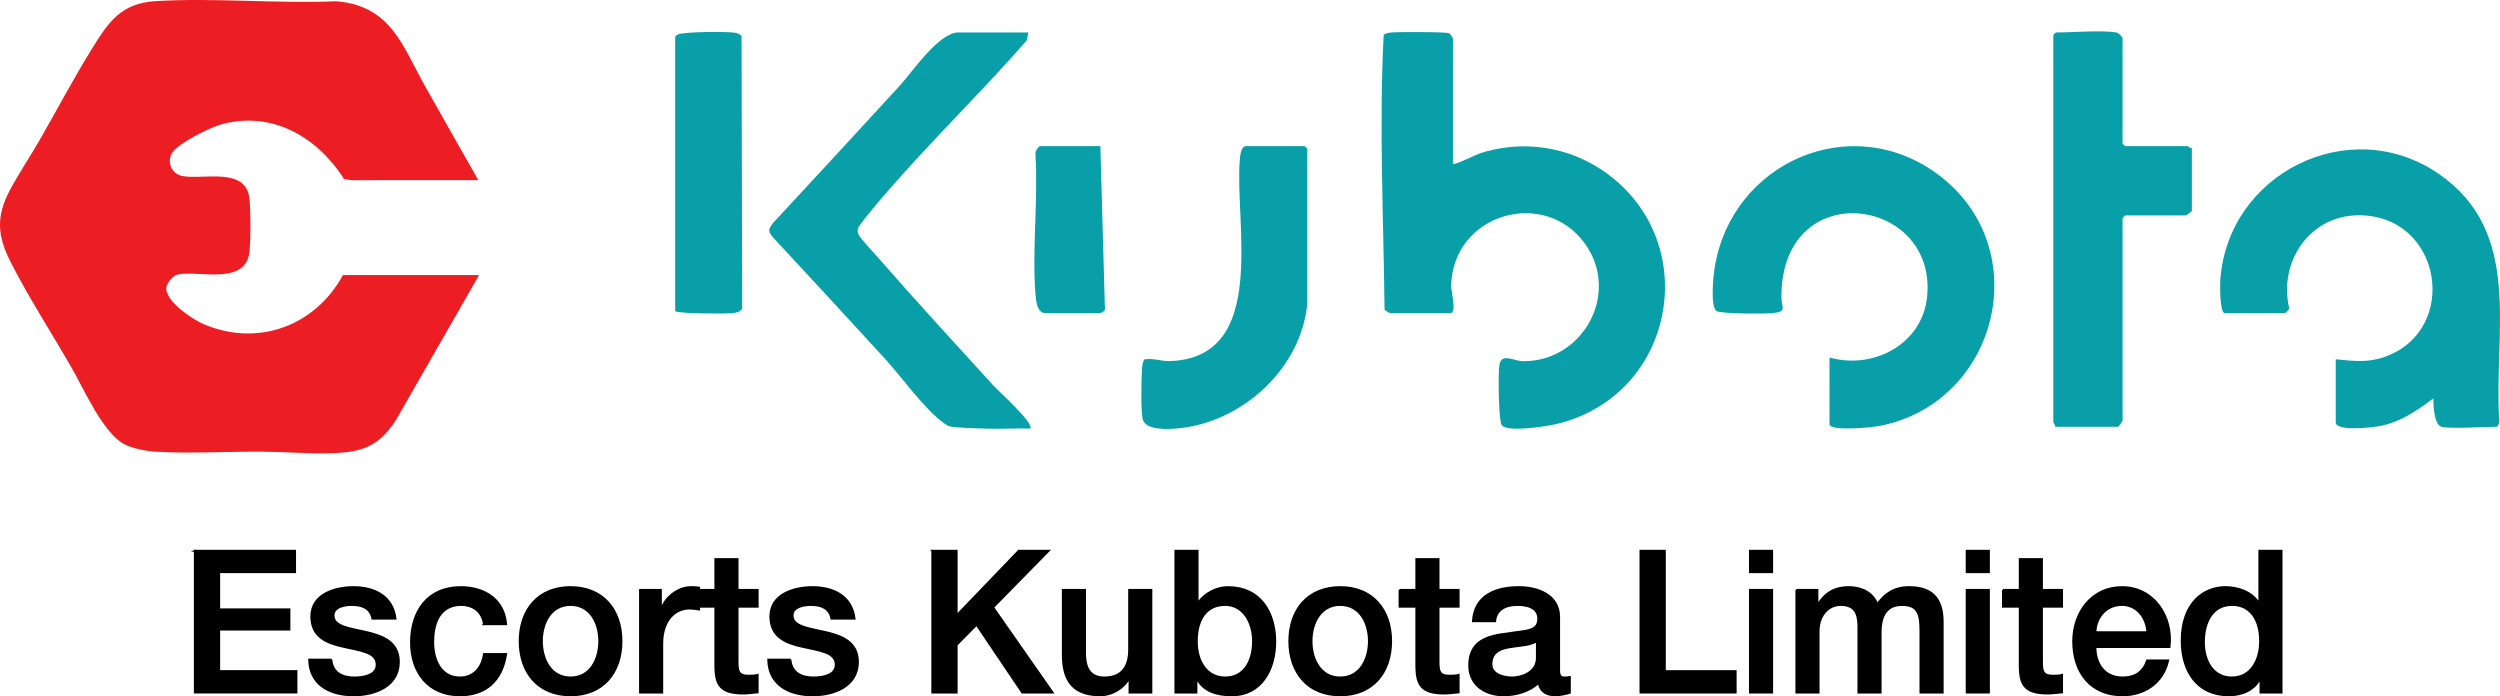
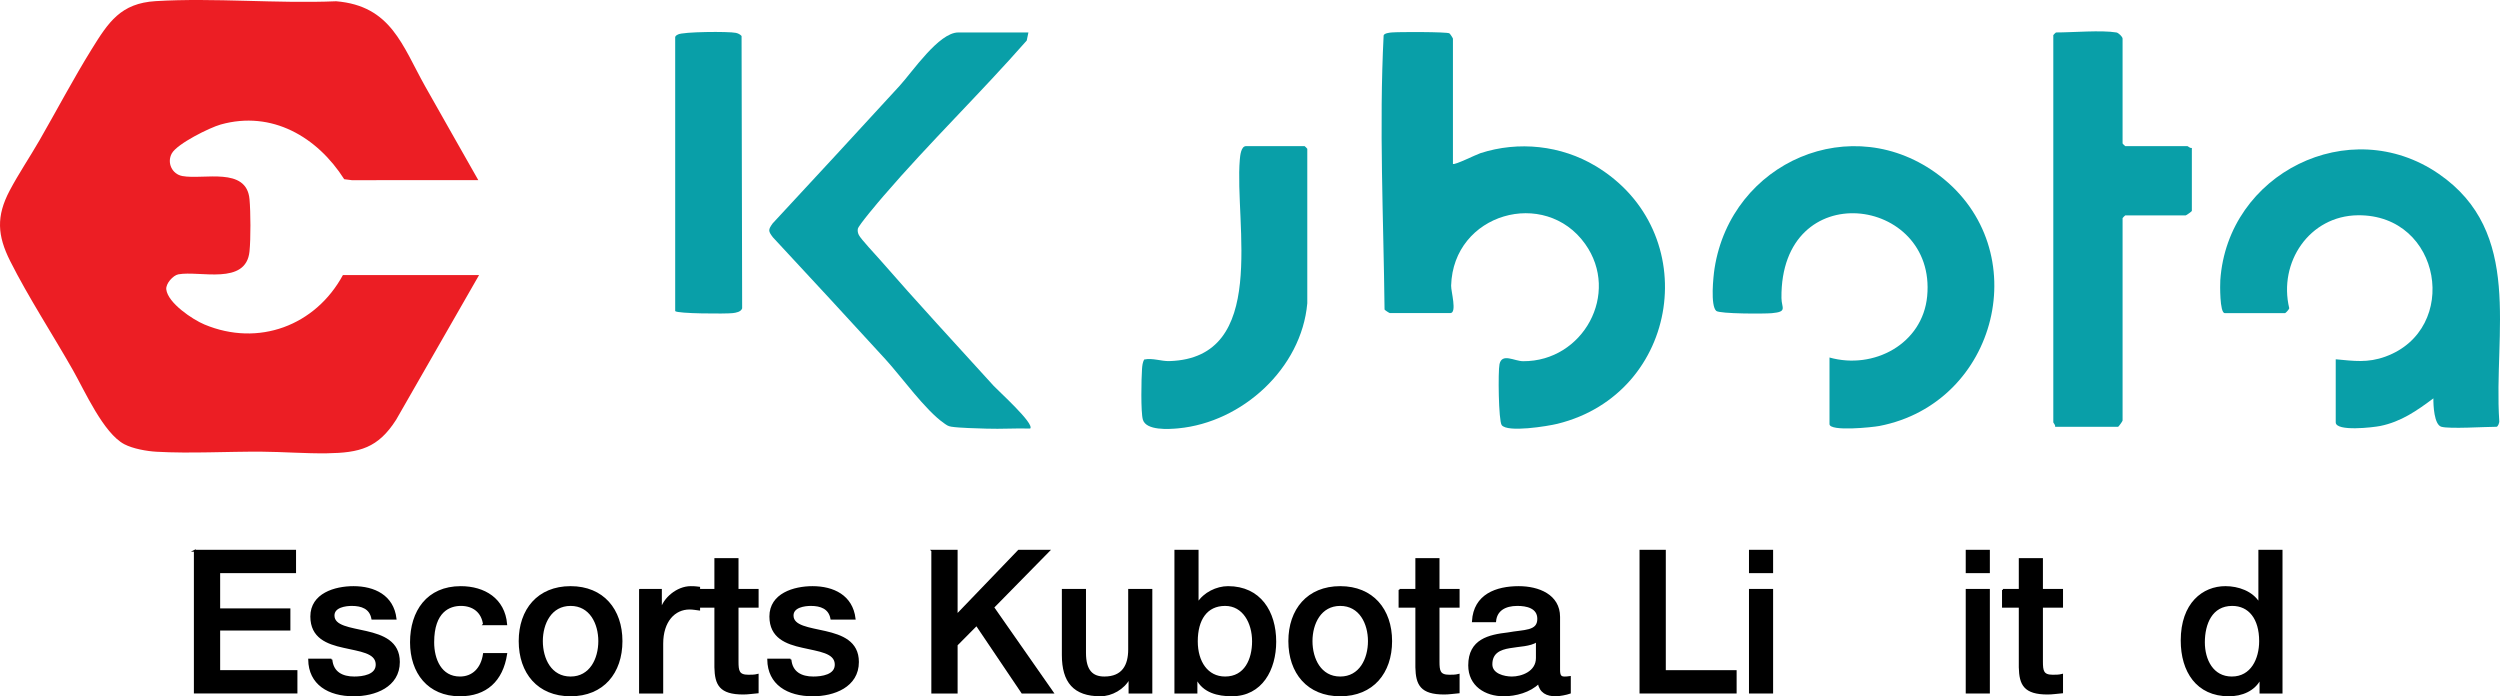
<svg xmlns="http://www.w3.org/2000/svg" id="b" width="650" height="181.033" viewBox="0 0 650 181.033">
  <defs>
    <style>.d{fill:#099fa8;}.e{stroke:#000;stroke-miterlimit:10;stroke-width:.489px;}.f{fill:#ec1e24;}</style>
  </defs>
  <g id="c">
    <path class="f" d="M124.559,71.518l-21.563,37.616c-4.702,7.365-9.462,8.599-17.982,8.724-5.621.082-11.376-.384-16.995-.421-8.913-.059-18.525.513-27.33.017-2.521-.142-6.126-.783-8.362-1.956-5.422-2.844-10.308-13.877-13.344-19.229-5.246-9.248-11.616-18.997-16.331-28.382-3.347-6.663-3.676-11.634-.127-18.354,2.296-4.347,5.278-8.772,7.758-13.081,4.492-7.807,8.83-16.043,13.559-23.667C28.206,5.749,31.384.839,40.486.292c15.297-.919,31.529.687,46.922.036,14.304,1.194,17.167,11.505,23.157,22.163,4.569,8.13,9.209,16.224,13.793,24.343l-32.887.012-1.974-.251c-7.005-10.999-18.812-17.939-32.107-14.224-2.866.801-11.316,4.991-12.719,7.513-1.325,2.379.017,5.39,2.756,5.89,5.518,1.007,16.672-2.503,17.445,6.024.303,3.342.331,10.231.001,13.55-.887,8.949-12.983,4.956-18.501,5.979-1.379.256-3.313,2.422-3.14,3.917.411,3.549,6.853,7.84,9.912,9.121,14.073,5.892,28.89.283,36.01-12.844h35.406Z" />
    <path class="d" d="M377.763,42.613c.387.399,6.023-2.423,7.143-2.786,9.925-3.219,20.985-2.039,29.945,3.337,28.322,16.991,22.03,59.157-9.922,67.025-2.508.618-13.029,2.339-14.487.333-.83-1.143-.974-14.013-.57-15.85.651-2.957,3.838-.771,6.134-.759,15.6.081,25.324-17.582,16.133-30.489-10.45-14.675-34.321-8.003-34.846,10.842-.042,1.495,1.596,7.139-.223,7.139h-15.702c-.13,0-1.259-.717-1.385-.924-.26-23.682-1.437-47.573-.24-71.26.142-.587,1.547-.735,2.083-.783,1.771-.16,14.336-.179,15.013.232.208.126.924,1.255.924,1.385v32.558Z" />
    <path class="d" d="M634.767,110.962c-1.906-.525-2.117-5.645-2.083-7.389-4.32,3.223-8.396,6.077-13.826,7.182-1.769.36-11.569,1.528-11.569-.947v-16.395c4.762.44,8.304.985,12.926-.698,19.517-7.108,14.659-36.972-7.16-36.746-12.594.131-20.728,12.231-17.848,24.19-.077.325-.942,1.246-1.08,1.246h-15.702c-1.323,0-1.22-7.496-1.149-8.538,1.886-27.754,33.562-43.614,56.767-27.684,22.141,15.2,14.274,41.243,15.757,64.185.101.473-.334,1.593-.716,1.593-3.029,0-12.15.597-14.316,0Z" />
    <path class="d" d="M475.669,92.951c11.475,3.234,24.211-3.495,25.397-15.937,2.484-26.076-38.215-31.505-37.888.484.027,2.6,1.645,3.554-2.495,3.929-1.956.177-13.564.192-14.456-.593-1.551-1.365-.772-8.952-.44-11.07,4.342-27.691,35.808-41.398,58.478-24.111,25.172,19.196,15.205,59.162-15.639,65.102-1.758.339-12.955,1.51-12.955-.486v-17.318Z" />
    <path class="d" d="M267.388,8.438l-.439,2.102c-12.054,13.719-25.3,26.554-37.206,40.38-1.053,1.222-6.574,7.7-6.706,8.576-.09.593,0,1.045.253,1.583.494,1.044,4.417,5.202,5.529,6.48,9.612,11.039,19.729,21.962,29.558,32.788,1.084,1.194,10.727,9.868,9.47,11.076-3.764-.116-7.569.156-11.334.024-2.449-.085-7.037-.169-9.188-.51-.865-.137-1.211-.437-1.874-.897-4.849-3.359-11.05-12.061-15.233-16.633-9.701-10.601-19.463-21.176-29.246-31.69-1.251-1.638-1.288-1.946-.082-3.633,11.037-11.897,22.065-23.815,33.022-35.785,3.315-3.622,10.189-13.861,15.234-13.861h18.242Z" />
    <path class="d" d="M550.254,8.438c.541.091,1.616,1.096,1.616,1.616v27.247c0,.049.644.693.693.693h16.164c.153,0,.701.612,1.155.462v16.395c0,.105-1.442,1.155-1.616,1.155h-15.702c-.049,0-.693.644-.693.693v52.648c0,.174-1.05,1.616-1.155,1.616h-16.395c.15-.453-.462-1.002-.462-1.155V9.131c0-.049.644-.693.693-.693,4.323,0,11.843-.648,15.702,0Z" />
    <path class="d" d="M339.894,78.866c-1.504,16.922-16.923,30.936-33.538,32.503-2.48.234-8.325.611-9.202-2.231-.586-1.897-.405-10.774-.23-13.204.062-.854.148-1.688.549-2.454,2.245-.468,4.39.471,6.61.402,25.884-.802,16.84-35.761,18.269-52.414.09-1.054.323-3.472,1.609-3.472h15.24c.049,0,.693.644.693.693v40.178Z" />
    <path class="d" d="M175.55,80.878l-.002-71.223c.083-.403.405-.497.705-.681,1.212-.746,13.253-.826,15.062-.433.563.122,1.105.377,1.494.815l.15,70.819c-.308.92-1.599,1.14-2.456,1.239-1.812.209-14.52.156-14.953-.536Z" />
-     <path class="d" d="M286.092,37.995l1.187,42.273-.107.599c-.333.069-.912.54-1.08.54h-14.316c-2.094,0-2.426-3.16-2.556-4.833-.914-11.752.734-24.645-.007-36.523-.18-.587.802-2.055,1.178-2.055h15.702Z" />
    <path class="e" d="M50.653,143.194h26.073v5.577h-19.732v9.657h18.261v5.267h-18.261v10.793h20.088v5.577h-26.428v-36.871Z" />
    <path class="e" d="M86.16,171.493c.304,3.408,2.841,4.647,5.935,4.647,2.181,0,5.986-.465,5.833-3.511-.152-3.099-4.362-3.46-8.573-4.441-4.261-.93-8.421-2.479-8.421-7.901,0-5.836,6.189-7.643,10.957-7.643,5.377,0,10.247,2.273,10.957,8.211h-6.036c-.507-2.789-2.79-3.563-5.326-3.563-1.674,0-4.768.413-4.768,2.737,0,2.892,4.261,3.305,8.522,4.286,4.21.981,8.471,2.53,8.471,7.798,0,6.352-6.29,8.676-11.718,8.676-6.594,0-11.515-2.995-11.616-9.295h5.783Z" />
    <path class="e" d="M125.828,162.301c-.456-3.253-2.79-5.009-5.986-5.009-2.993,0-7.203,1.601-7.203,9.708,0,4.442,1.928,9.141,6.949,9.141,3.348,0,5.681-2.272,6.239-6.093h5.783c-1.065,6.92-5.276,10.741-12.022,10.741-8.218,0-12.732-5.939-12.732-13.788,0-8.056,4.312-14.356,12.935-14.356,6.087,0,11.261,3.099,11.819,9.657h-5.783Z" />
    <path class="e" d="M135.11,166.691c0-8.16,4.819-14.047,13.24-14.047s13.24,5.887,13.24,14.047c0,8.211-4.819,14.098-13.24,14.098s-13.24-5.887-13.24-14.098ZM155.806,166.691c0-4.596-2.283-9.399-7.457-9.399s-7.457,4.803-7.457,9.399c0,4.647,2.283,9.45,7.457,9.45s7.457-4.803,7.457-9.45Z" />
    <path class="e" d="M166.407,153.367h5.428v5.164h.101c.66-2.84,4.109-5.887,7.66-5.887,1.319,0,1.674.104,2.181.155v5.68c-.812-.103-1.674-.258-2.486-.258-3.957,0-7.102,3.253-7.102,9.14v12.704h-5.783v-26.699Z" />
    <path class="e" d="M181.624,153.367h4.362v-8.004h5.783v8.004h5.225v4.39h-5.225v14.253c0,2.427.203,3.667,2.79,3.667.812,0,1.623,0,2.435-.207v4.545c-1.268.103-2.486.31-3.754.31-6.036,0-7.152-2.376-7.254-6.817v-15.751h-4.362v-4.39Z" />
    <path class="e" d="M205.515,171.493c.304,3.408,2.841,4.647,5.935,4.647,2.181,0,5.986-.465,5.833-3.511-.152-3.099-4.362-3.46-8.573-4.441-4.261-.93-8.421-2.479-8.421-7.901,0-5.836,6.189-7.643,10.957-7.643,5.377,0,10.247,2.273,10.957,8.211h-6.036c-.507-2.789-2.79-3.563-5.326-3.563-1.674,0-4.768.413-4.768,2.737,0,2.892,4.261,3.305,8.522,4.286,4.21.981,8.471,2.53,8.471,7.798,0,6.352-6.29,8.676-11.718,8.676-6.594,0-11.515-2.995-11.616-9.295h5.783Z" />
    <path class="e" d="M242.392,143.194h6.341v16.783l16.131-16.783h7.812l-14.457,14.718,15.471,22.154h-7.913l-11.87-17.61-5.174,5.216v12.394h-6.341v-36.871Z" />
    <path class="e" d="M299.357,180.065h-5.681v-3.718h-.102c-1.42,2.685-4.565,4.441-7.457,4.441-6.848,0-9.79-3.512-9.79-10.483v-16.938h5.783v16.37c0,4.699,1.877,6.403,5.022,6.403,4.819,0,6.442-3.15,6.442-7.281v-15.492h5.783v26.699Z" />
    <path class="e" d="M305.596,143.194h5.783v13.633h.101c1.573-2.582,4.87-4.183,7.812-4.183,8.268,0,12.276,6.404,12.276,14.201,0,7.178-3.551,13.943-11.312,13.943-3.551,0-7.355-.878-9.08-4.39h-.102v3.667h-5.478v-36.871ZM318.531,157.292c-4.87,0-7.355,3.77-7.355,9.45,0,5.37,2.688,9.398,7.355,9.398,5.276,0,7.254-4.751,7.254-9.398,0-4.854-2.486-9.45-7.254-9.45Z" />
    <path class="e" d="M335.219,166.691c0-8.16,4.819-14.047,13.24-14.047s13.24,5.887,13.24,14.047c0,8.211-4.819,14.098-13.24,14.098s-13.24-5.887-13.24-14.098ZM355.915,166.691c0-4.596-2.283-9.399-7.457-9.399s-7.457,4.803-7.457,9.399c0,4.647,2.283,9.45,7.457,9.45s7.457-4.803,7.457-9.45Z" />
    <path class="e" d="M363.878,153.367h4.362v-8.004h5.783v8.004h5.225v4.39h-5.225v14.253c0,2.427.203,3.667,2.79,3.667.811,0,1.623,0,2.435-.207v4.545c-1.268.103-2.486.31-3.754.31-6.036,0-7.152-2.376-7.254-6.817v-15.751h-4.362v-4.39Z" />
    <path class="e" d="M405.371,174.127c0,1.446.305,2.014,1.37,2.014.355,0,.812,0,1.421-.103v4.08c-.862.31-2.689.671-3.653.671-2.333,0-4.007-.826-4.464-3.253-2.283,2.272-5.986,3.253-9.08,3.253-4.718,0-8.979-2.582-8.979-7.798,0-6.662,5.225-7.746,10.095-8.314,4.159-.775,7.863-.31,7.863-3.77,0-3.047-3.094-3.615-5.428-3.615-3.246,0-5.529,1.343-5.783,4.235h-5.783c.406-6.868,6.138-8.883,11.92-8.883,5.123,0,10.5,2.117,10.5,7.746v13.737ZM399.588,166.691c-1.775,1.188-4.565,1.136-7.102,1.601-2.486.413-4.718,1.343-4.718,4.441,0,2.634,3.297,3.408,5.326,3.408,2.536,0,6.493-1.342,6.493-5.06v-4.39Z" />
    <path class="e" d="M426.523,143.194h6.341v31.294h18.413v5.577h-24.754v-36.871Z" />
    <path class="e" d="M454.98,143.194h5.783v5.577h-5.783v-5.577ZM454.98,153.367h5.783v26.699h-5.783v-26.699Z" />
-     <path class="e" d="M467.052,153.367h5.478v3.718h.152c1.725-2.634,3.906-4.441,8.066-4.441,3.196,0,6.189,1.394,7.355,4.441,1.927-2.737,4.413-4.441,8.218-4.441,5.529,0,8.776,2.479,8.776,8.986v18.436h-5.783v-15.595c0-4.235-.254-7.178-4.768-7.178-3.906,0-5.58,2.634-5.58,7.126v15.647h-5.783v-17.145c0-3.667-1.116-5.629-4.616-5.629-2.993,0-5.732,2.479-5.732,6.92v15.854h-5.783v-26.699Z" />
    <path class="e" d="M511.335,143.194h5.783v5.577h-5.783v-5.577ZM511.335,153.367h5.783v26.699h-5.783v-26.699Z" />
    <path class="e" d="M520.77,153.367h4.362v-8.004h5.783v8.004h5.225v4.39h-5.225v14.253c0,2.427.203,3.667,2.79,3.667.811,0,1.623,0,2.435-.207v4.545c-1.268.103-2.486.31-3.754.31-6.036,0-7.152-2.376-7.254-6.817v-15.751h-4.362v-4.39Z" />
-     <path class="e" d="M544.813,168.24c0,4.183,2.232,7.901,7.051,7.901,3.348,0,5.377-1.498,6.391-4.441h5.478c-1.268,5.836-6.138,9.089-11.87,9.089-8.218,0-12.834-5.836-12.834-14.046,0-7.591,4.87-14.098,12.682-14.098,8.268,0,13.341,7.591,12.377,15.596h-19.276ZM558.307,164.366c-.203-3.718-2.689-7.075-6.594-7.075-4.007,0-6.747,3.098-6.899,7.075h13.493Z" />
    <path class="e" d="M593.205,180.065h-5.478v-3.615h-.101c-1.522,3.047-4.819,4.338-8.116,4.338-8.269,0-12.276-6.249-12.276-14.253,0-9.657,5.631-13.892,11.363-13.892,3.297,0,6.95,1.24,8.725,4.183h.102v-13.633h5.783v36.871ZM580.27,176.141c5.174,0,7.355-4.803,7.355-9.45,0-5.887-2.79-9.399-7.254-9.399-5.428,0-7.355,4.906-7.355,9.708,0,4.596,2.232,9.141,7.254,9.141Z" />
  </g>
</svg>